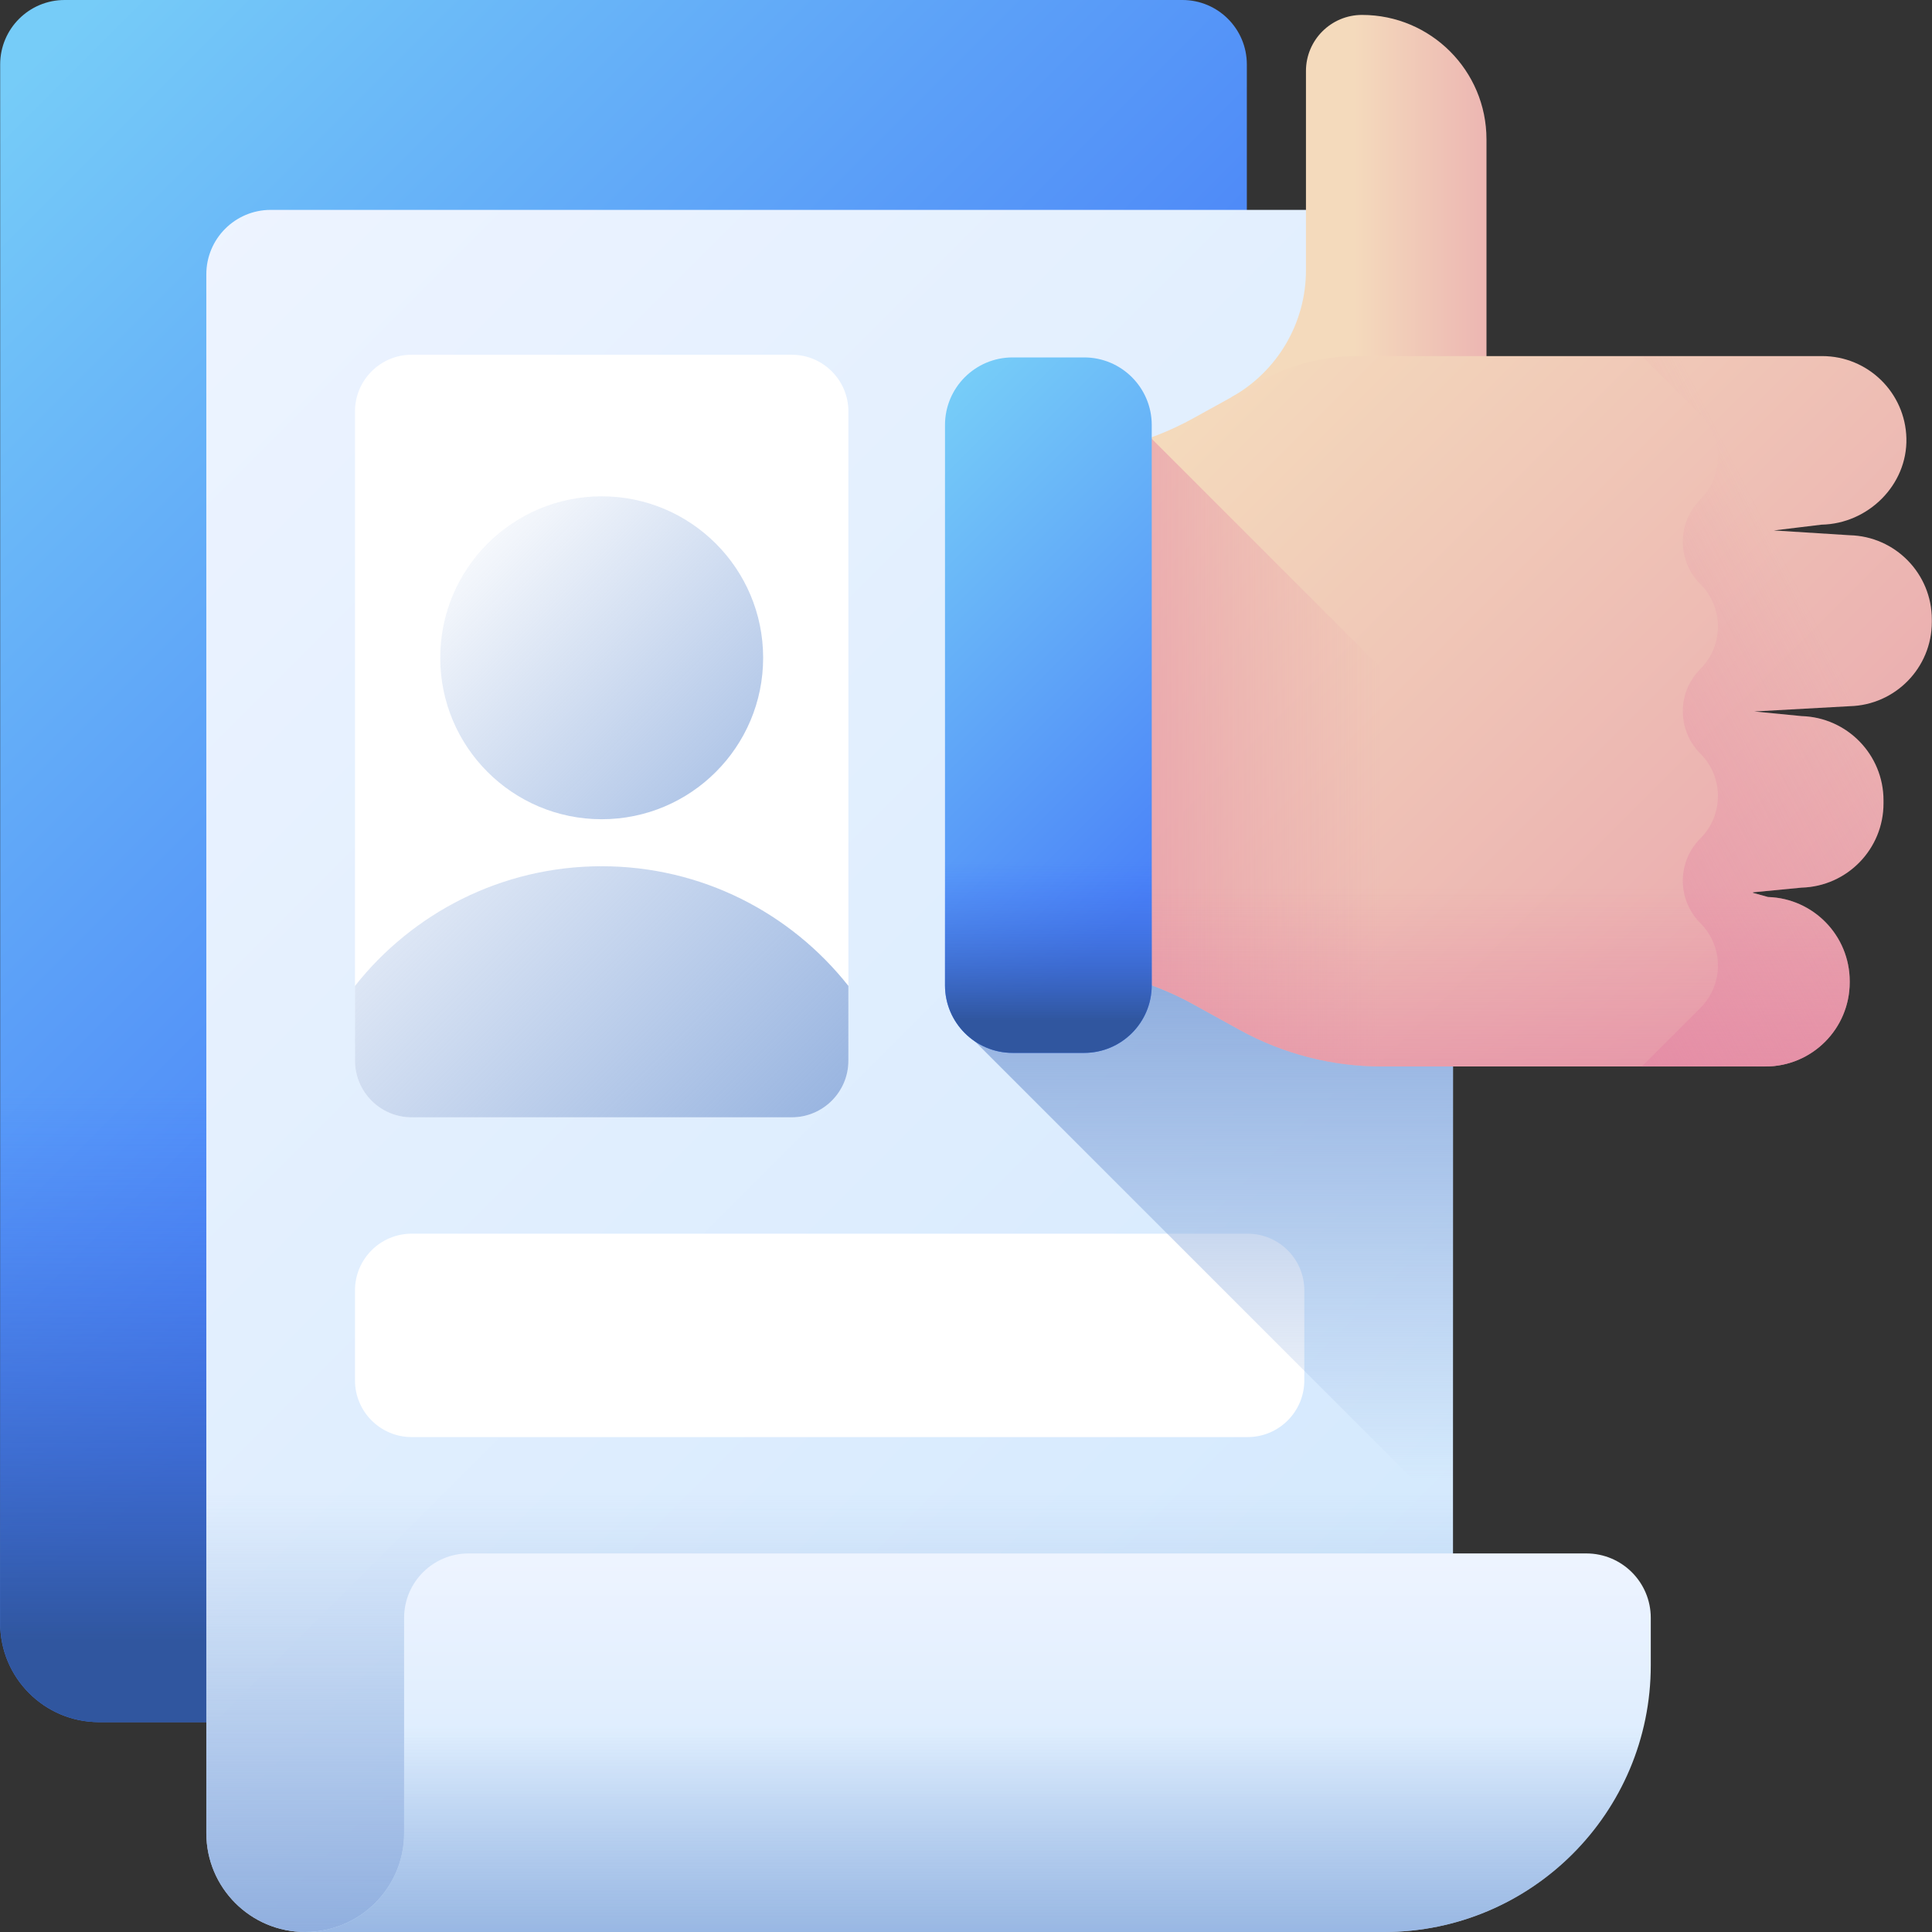
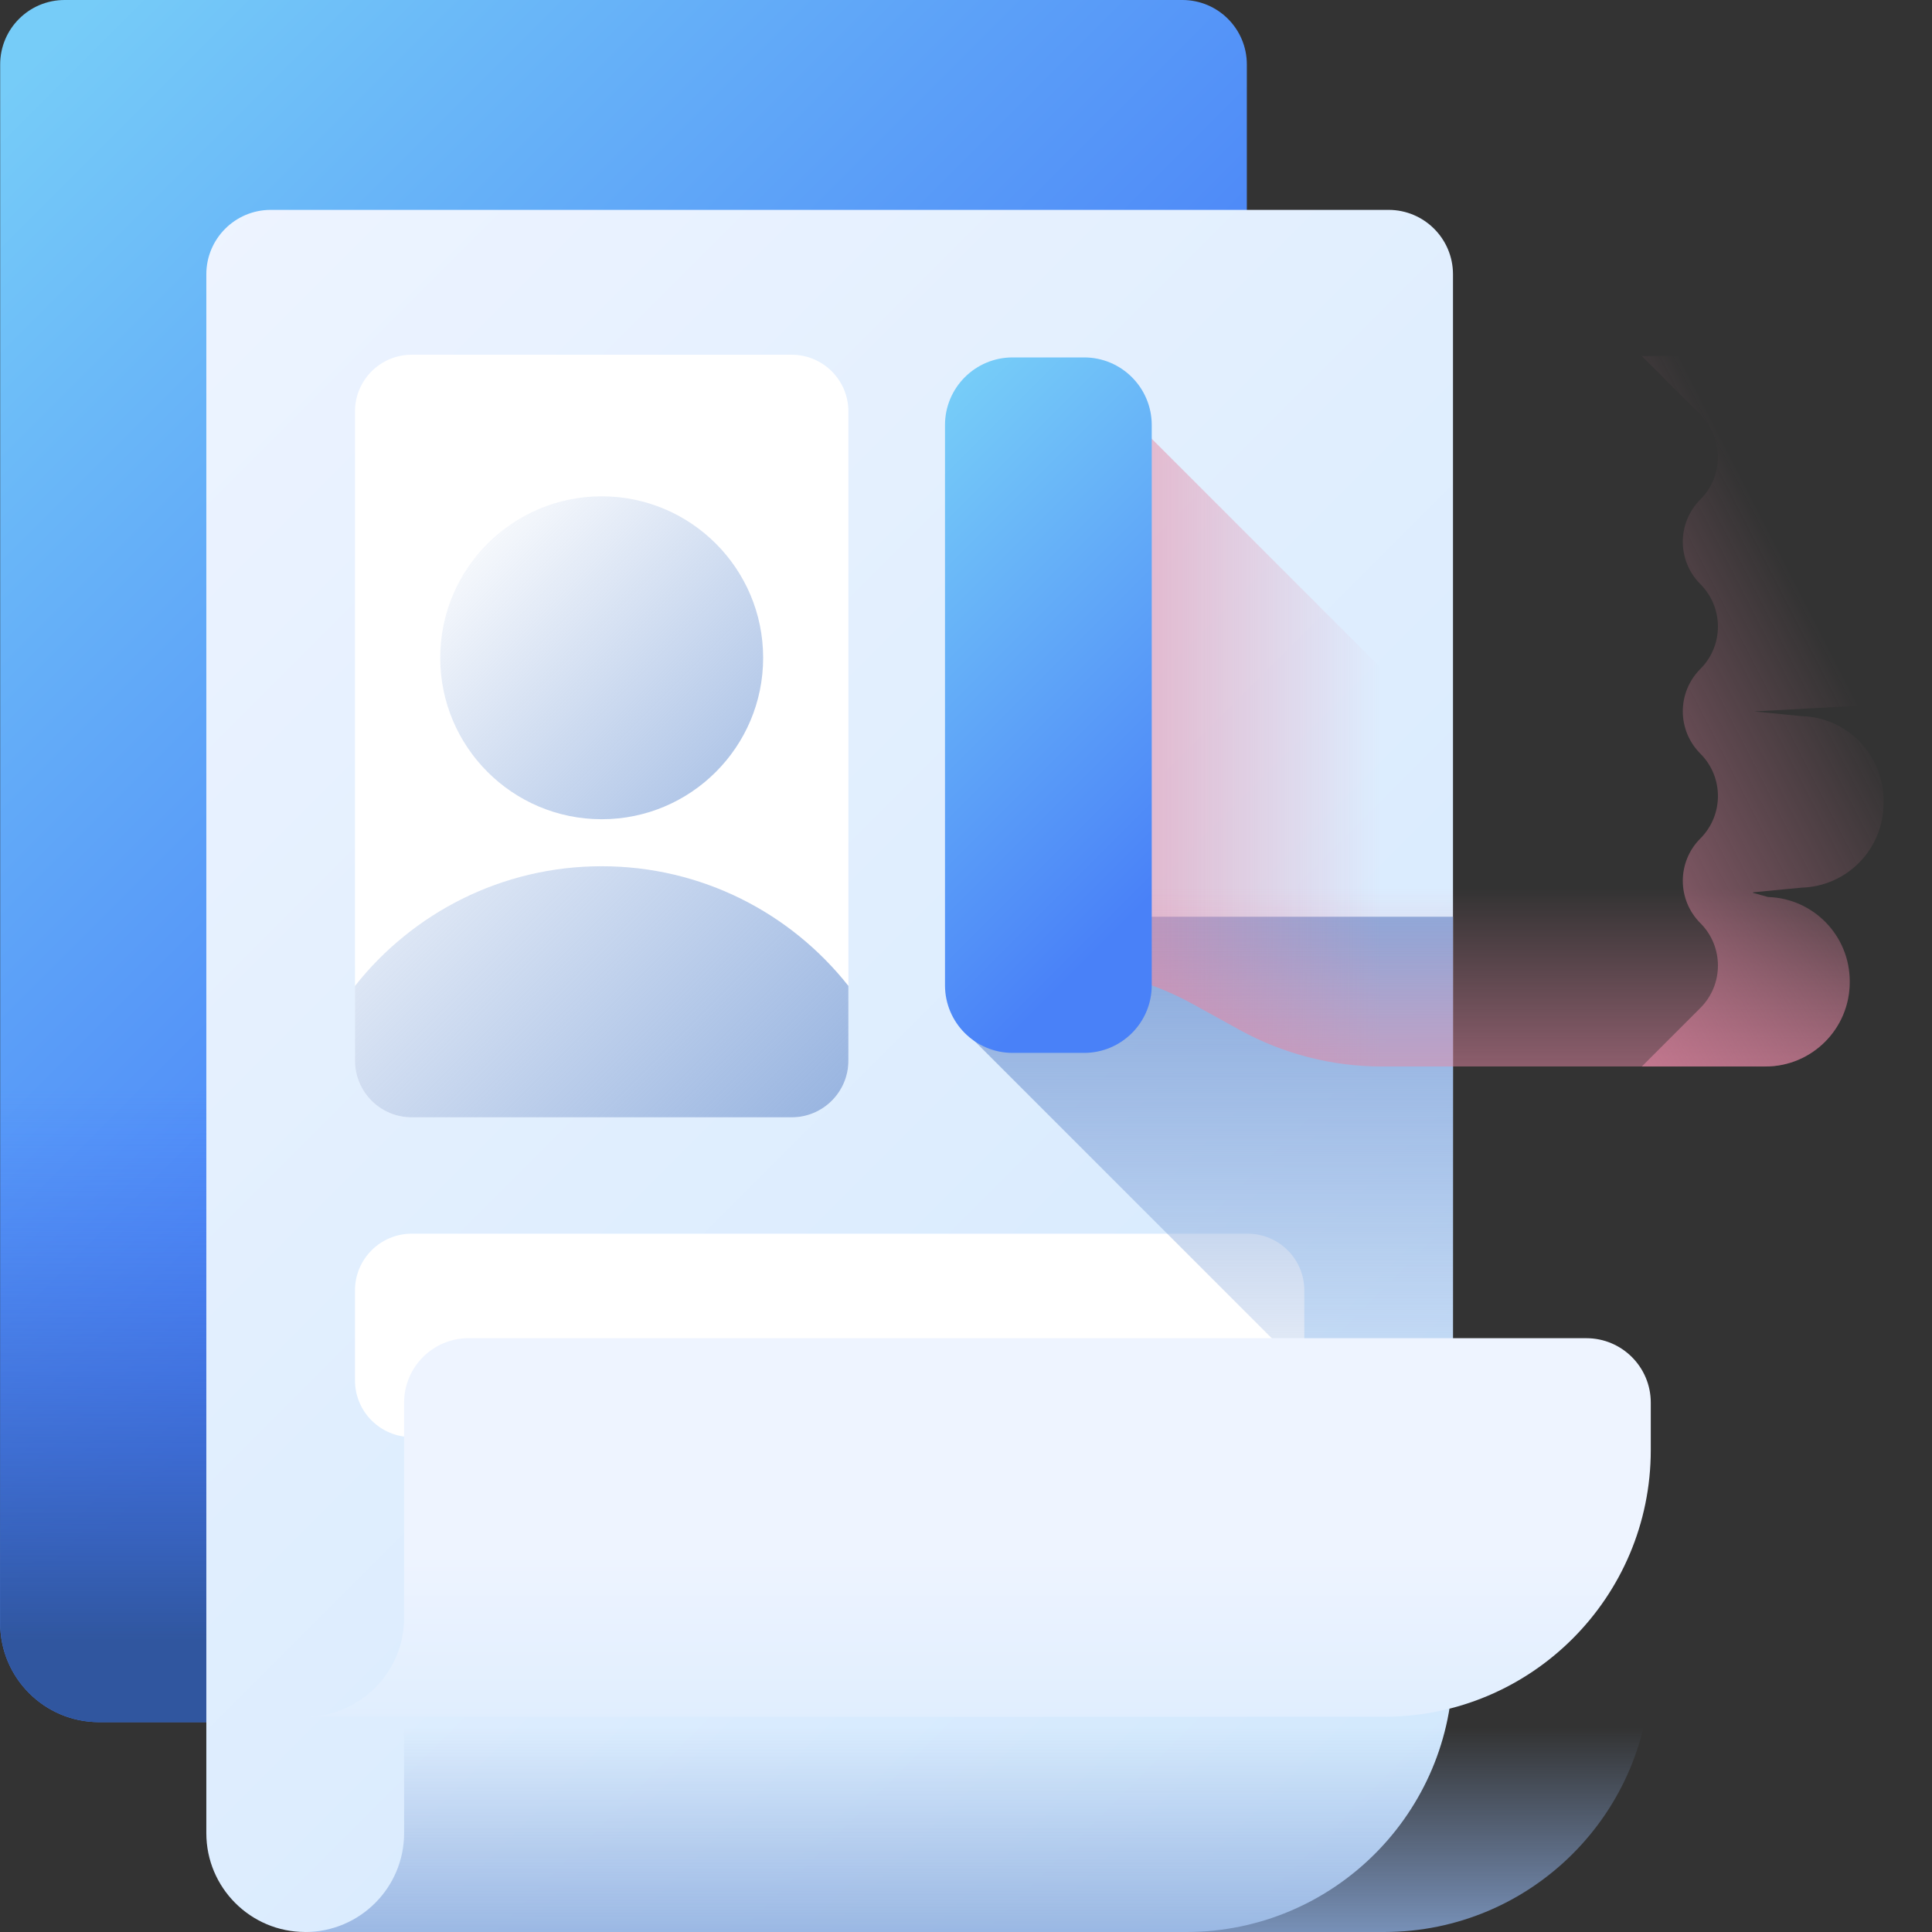
<svg xmlns="http://www.w3.org/2000/svg" xmlns:xlink="http://www.w3.org/1999/xlink" id="Capa_1" enable-background="new 0 0 510 510" height="512" viewBox="0 0 510 510" width="512">
  <rect x="0" y="0" width="510" height="510" fill="#333333" stroke="none" />
  <linearGradient id="lg1">
    <stop offset="0" stop-color="#76ccf8" />
    <stop offset=".833" stop-color="#518ef8" />
    <stop offset="1" stop-color="#4981f8" />
  </linearGradient>
  <linearGradient id="SVGID_1_" gradientUnits="userSpaceOnUse" x1="-17.869" x2="187.037" xlink:href="#lg1" y1="42.177" y2="247.083" />
  <linearGradient id="lg2">
    <stop offset="0" stop-color="#4071f7" stop-opacity="0" />
    <stop offset="1" stop-color="#30569f" />
  </linearGradient>
  <linearGradient id="SVGID_2_" gradientUnits="userSpaceOnUse" x1="164.589" x2="164.589" xlink:href="#lg2" y1="287.263" y2="432.949" />
  <linearGradient id="lg3">
    <stop offset="0" stop-color="#eef4ff" />
    <stop offset="1" stop-color="#cfe7fd" />
  </linearGradient>
  <linearGradient id="SVGID_3_" gradientUnits="userSpaceOnUse" x1="14.964" x2="435.32" xlink:href="#lg3" y1="75.993" y2="496.348" />
  <linearGradient id="lg4">
    <stop offset="0" stop-color="#8aaadc" stop-opacity="0" />
    <stop offset="1" stop-color="#8aaadc" />
  </linearGradient>
  <linearGradient id="SVGID_4_" gradientUnits="userSpaceOnUse" x1="319.254" x2="319.254" xlink:href="#lg4" y1="391" y2="249.414" />
  <linearGradient id="SVGID_5_" gradientUnits="userSpaceOnUse" x1="119.377" x2="225.276" xlink:href="#lg4" y1="134.183" y2="240.081" />
  <linearGradient id="SVGID_6_" gradientUnits="userSpaceOnUse" x1="79.319" x2="216.996" xlink:href="#lg4" y1="193.303" y2="330.98" />
  <linearGradient id="SVGID_7_" gradientUnits="userSpaceOnUse" x1="219.008" x2="219.008" xlink:href="#lg4" y1="393.789" y2="519.819" />
  <linearGradient id="SVGID_8_" gradientUnits="userSpaceOnUse" x1="258.166" x2="258.166" xlink:href="#lg3" y1="410.068" y2="507.32" />
  <linearGradient id="SVGID_9_" gradientUnits="userSpaceOnUse" x1="258.166" x2="258.166" xlink:href="#lg4" y1="456" y2="525.116" />
  <linearGradient id="lg5">
    <stop offset="0" stop-color="#f4dabc" />
    <stop offset=".003" stop-color="#f4dabc" />
    <stop offset="1" stop-color="#e9a6ae" />
  </linearGradient>
  <linearGradient id="SVGID_10_" gradientUnits="userSpaceOnUse" x1="357.289" x2="407.824" xlink:href="#lg5" y1="54.435" y2="54.435" />
  <linearGradient id="SVGID_11_" gradientUnits="userSpaceOnUse" x1="312.495" x2="475.146" xlink:href="#lg5" y1="110.127" y2="272.779" />
  <linearGradient id="lg6">
    <stop offset="0" stop-color="#e487a4" stop-opacity="0" />
    <stop offset="1" stop-color="#e487a4" />
  </linearGradient>
  <linearGradient id="SVGID_12_" gradientUnits="userSpaceOnUse" x1="364.622" x2="243.889" xlink:href="#lg6" y1="198.528" y2="198.528" />
  <linearGradient id="SVGID_13_" gradientUnits="userSpaceOnUse" x1="374.941" x2="374.941" xlink:href="#lg6" y1="234.667" y2="327.372" />
  <linearGradient id="SVGID_14_" gradientUnits="userSpaceOnUse" x1="483.425" x2="346.39" xlink:href="#lg6" y1="171.841" y2="242.186" />
  <linearGradient id="SVGID_15_" gradientTransform="matrix(0 -1 -1 0 477.497 -1376.831)" gradientUnits="userSpaceOnUse" x1="-1564.594" x2="-1564.594" y1="191.61" y2="216.659">
    <stop offset="0" stop-color="#e9a6ae" stop-opacity="0" />
    <stop offset="1" stop-color="#e09380" />
  </linearGradient>
  <linearGradient id="SVGID_16_" gradientUnits="userSpaceOnUse" x1="223.3" x2="315.706" xlink:href="#lg1" y1="132.7" y2="225.107" />
  <linearGradient id="SVGID_17_" gradientUnits="userSpaceOnUse" x1="276.743" x2="276.743" xlink:href="#lg2" y1="227.333" y2="269.339" />
  <g>
    <path d="m312.126 0h-295.073c-9.393 0-17.008 7.615-17.008 17.008v411.485c0 14.418 11.688 26.106 26.106 26.106h232.578c38.884 0 70.406-31.522 70.406-70.406v-367.185c-.001-9.393-7.616-17.008-17.009-17.008z" fill="url(#SVGID_1_)" />
    <path d="m.045 263.505v164.988c0 14.418 11.688 26.106 26.106 26.106h232.578c38.884 0 70.406-31.522 70.406-70.406v-120.688z" fill="url(#SVGID_2_)" />
    <path d="m313.146 510h-232.577c-14.418 0-26.106-11.688-26.106-26.106v-411.484c0-9.393 7.615-17.008 17.008-17.008h295.073c9.393 0 17.008 7.615 17.008 17.008v367.184c.001 38.884-31.521 70.406-70.406 70.406z" fill="url(#SVGID_3_)" />
    <path d="m329.34 379.352h-220.664c-8.266 0-14.967-6.701-14.967-14.967v-23.757c0-8.266 6.701-14.967 14.967-14.967h220.664c8.266 0 14.967 6.701 14.967 14.967v23.757c0 8.267-6.701 14.967-14.967 14.967z" fill="#fff" />
    <path d="m383.553 242h-128.598v30.5l128.598 128.597z" fill="url(#SVGID_4_)" />
    <path d="m208.989 294.946h-100.313c-8.266 0-14.967-6.701-14.967-14.967v-171.37c0-8.266 6.701-14.967 14.967-14.967h100.313c8.266 0 14.967 6.701 14.967 14.967v171.37c-.001 8.266-6.702 14.967-14.967 14.967z" fill="#fff" />
    <circle cx="158.832" cy="173.637" fill="url(#SVGID_5_)" r="42.619" />
    <path d="m208.989 294.946c8.266 0 14.967-6.701 14.967-14.967v-19.72c-15.195-19.234-38.709-31.592-65.123-31.592s-49.928 12.359-65.123 31.592v19.72c0 8.266 6.701 14.967 14.967 14.967z" fill="url(#SVGID_6_)" />
-     <path d="m54.463 388.701v95.193c0 14.418 11.688 26.106 26.106 26.106h232.578c38.884 0 70.406-31.522 70.406-70.406v-50.893z" fill="url(#SVGID_7_)" />
-     <path d="m106.674 427.076v56.818c0 14.418-11.688 26.106-26.106 26.106h284.789c38.884 0 70.406-31.522 70.406-70.406v-12.518c0-9.393-7.615-17.008-17.008-17.008h-295.072c-9.394 0-17.009 7.615-17.009 17.008z" fill="url(#SVGID_8_)" />
+     <path d="m106.674 427.076c0 14.418-11.688 26.106-26.106 26.106h284.789c38.884 0 70.406-31.522 70.406-70.406v-12.518c0-9.393-7.615-17.008-17.008-17.008h-295.072c-9.394 0-17.009 7.615-17.009 17.008z" fill="url(#SVGID_8_)" />
    <path d="m106.674 427.076v56.818c0 14.418-11.688 26.106-26.106 26.106h284.789c38.884 0 70.406-31.522 70.406-70.406v-12.518c0-9.393-7.615-17.008-17.008-17.008h-295.072c-9.394 0-17.009 7.615-17.009 17.008z" fill="url(#SVGID_9_)" />
    <g>
      <g>
-         <path d="m324.908 104.929c12.234-6.742 19.832-19.605 19.832-33.573v-52.608c0-8.178 6.63-14.808 14.808-14.808 18.14 0 32.845 14.705 32.845 32.845v68.144z" fill="url(#SVGID_10_)" />
        <g>
-           <path d="m503.241 115.692c.3 12.303-10.092 22.57-22.397 22.806l-12.598 1.528 20.009 1.261c12.07.296 21.701 10.165 21.701 22.239v.654c0 12.074-9.631 21.943-21.701 22.239l-25.184 1.388 12.503 1.227c12.039.336 21.625 10.193 21.625 22.237v.802c0 12.044-9.585 21.901-21.625 22.237l-12.833 1.237v.147l3.979 1.096c12.012.372 21.558 10.217 21.558 22.235v.255c0 12.286-9.96 22.245-22.245 22.245h-101.288c-13.122 0-26.03-3.325-37.519-9.666l-12.359-6.82c-11.489-6.34-24.397-9.666-37.519-9.666h-5.53c-10.568 0-19.135-8.567-19.135-19.135v-96.952c0-10.568 8.567-19.135 19.135-19.135h5.53c13.122 0 26.03-3.325 37.519-9.666l17.916-9.887c7.844-4.328 16.656-6.598 25.614-6.598h122.604c12.102 0 21.946 9.662 22.24 21.692z" fill="url(#SVGID_11_)" />
          <path d="m271.819 255.374h5.53c13.122 0 26.03 3.325 37.519 9.666l12.359 6.82c11.488 6.34 24.397 9.666 37.519 9.666h101.287c1.168 0 2.315-.091 3.434-.265l-165.73-165.73c-8.433 3.047-17.359 4.621-26.387 4.621h-5.53c-10.568 0-19.135 8.567-19.135 19.135v96.952c-.002 10.568 8.565 19.135 19.134 19.135z" fill="url(#SVGID_12_)" />
          <path d="m252.683 236.238c0 10.568 8.567 19.135 19.135 19.135h5.53c13.122 0 26.03 3.325 37.519 9.666l12.359 6.82c11.488 6.34 24.397 9.666 37.519 9.666h101.287c12.286 0 22.246-9.96 22.246-22.245v-.255c0-12.018-9.545-21.863-21.558-22.235l-3.979-1.096v-.147l12.833-1.237c12.039-.336 21.625-10.193 21.625-22.237v-.802c0-.204-.025-.402-.03-.604h-244.486z" fill="url(#SVGID_13_)" />
          <path d="m481.008 94h-47.608l15.461 15.461c6.174 6.174 6.174 16.188 0 22.375-3.087 3.087-4.643 7.131-4.643 11.175 0 4.057 1.556 8.101 4.643 11.188 3.087 3.1 4.631 7.144 4.631 11.188 0 4.057-1.544 8.101-4.631 11.188s-4.643 7.131-4.643 11.188 1.556 8.101 4.643 11.188 4.631 7.131 4.631 11.188c0 4.044-1.544 8.088-4.631 11.188-3.087 3.087-4.643 7.131-4.643 11.188 0 4.044 1.556 8.088 4.643 11.175s4.631 7.144 4.631 11.188c0 4.057-1.544 8.101-4.631 11.188l-15.461 15.459h32.632c12.285 0 22.248-9.963 22.248-22.248v-.255c0-12.017-9.542-21.865-21.559-22.235l-3.98-1.097v-.14l12.833-1.237c12.042-.344 21.623-10.193 21.623-22.235v-.804c0-12.042-9.58-21.903-21.623-22.235l-12.502-1.237 25.182-1.378c12.068-.306 21.699-10.167 21.699-22.248v-.651c0-12.068-9.631-21.942-21.699-22.235l-20.003-1.263 12.59-1.531c12.31-.23 22.694-10.499 22.401-22.809-.292-12.03-10.141-21.687-22.234-21.687z" fill="url(#SVGID_14_)" />
          <path d="m310.935 263.02c-10.466-5.021-21.94-7.646-33.586-7.646h-5.53c-10.568 0-19.135-8.567-19.135-19.135v-96.952c0-10.568 8.567-19.135 19.135-19.135h5.53c11.646 0 23.12-2.625 33.586-7.646z" fill="url(#SVGID_15_)" />
        </g>
      </g>
      <path d="m286.176 277.936h-18.867c-9.86 0-17.854-7.993-17.854-17.854v-147.878c0-9.86 7.993-17.854 17.854-17.854h18.867c9.86 0 17.854 7.993 17.854 17.854v147.878c0 9.861-7.994 17.854-17.854 17.854z" fill="url(#SVGID_16_)" />
-       <path d="m249.455 206.667v53.416c0 9.86 7.993 17.854 17.854 17.854h18.867c9.86 0 17.854-7.993 17.854-17.854v-53.416z" fill="url(#SVGID_17_)" />
    </g>
  </g>
</svg>